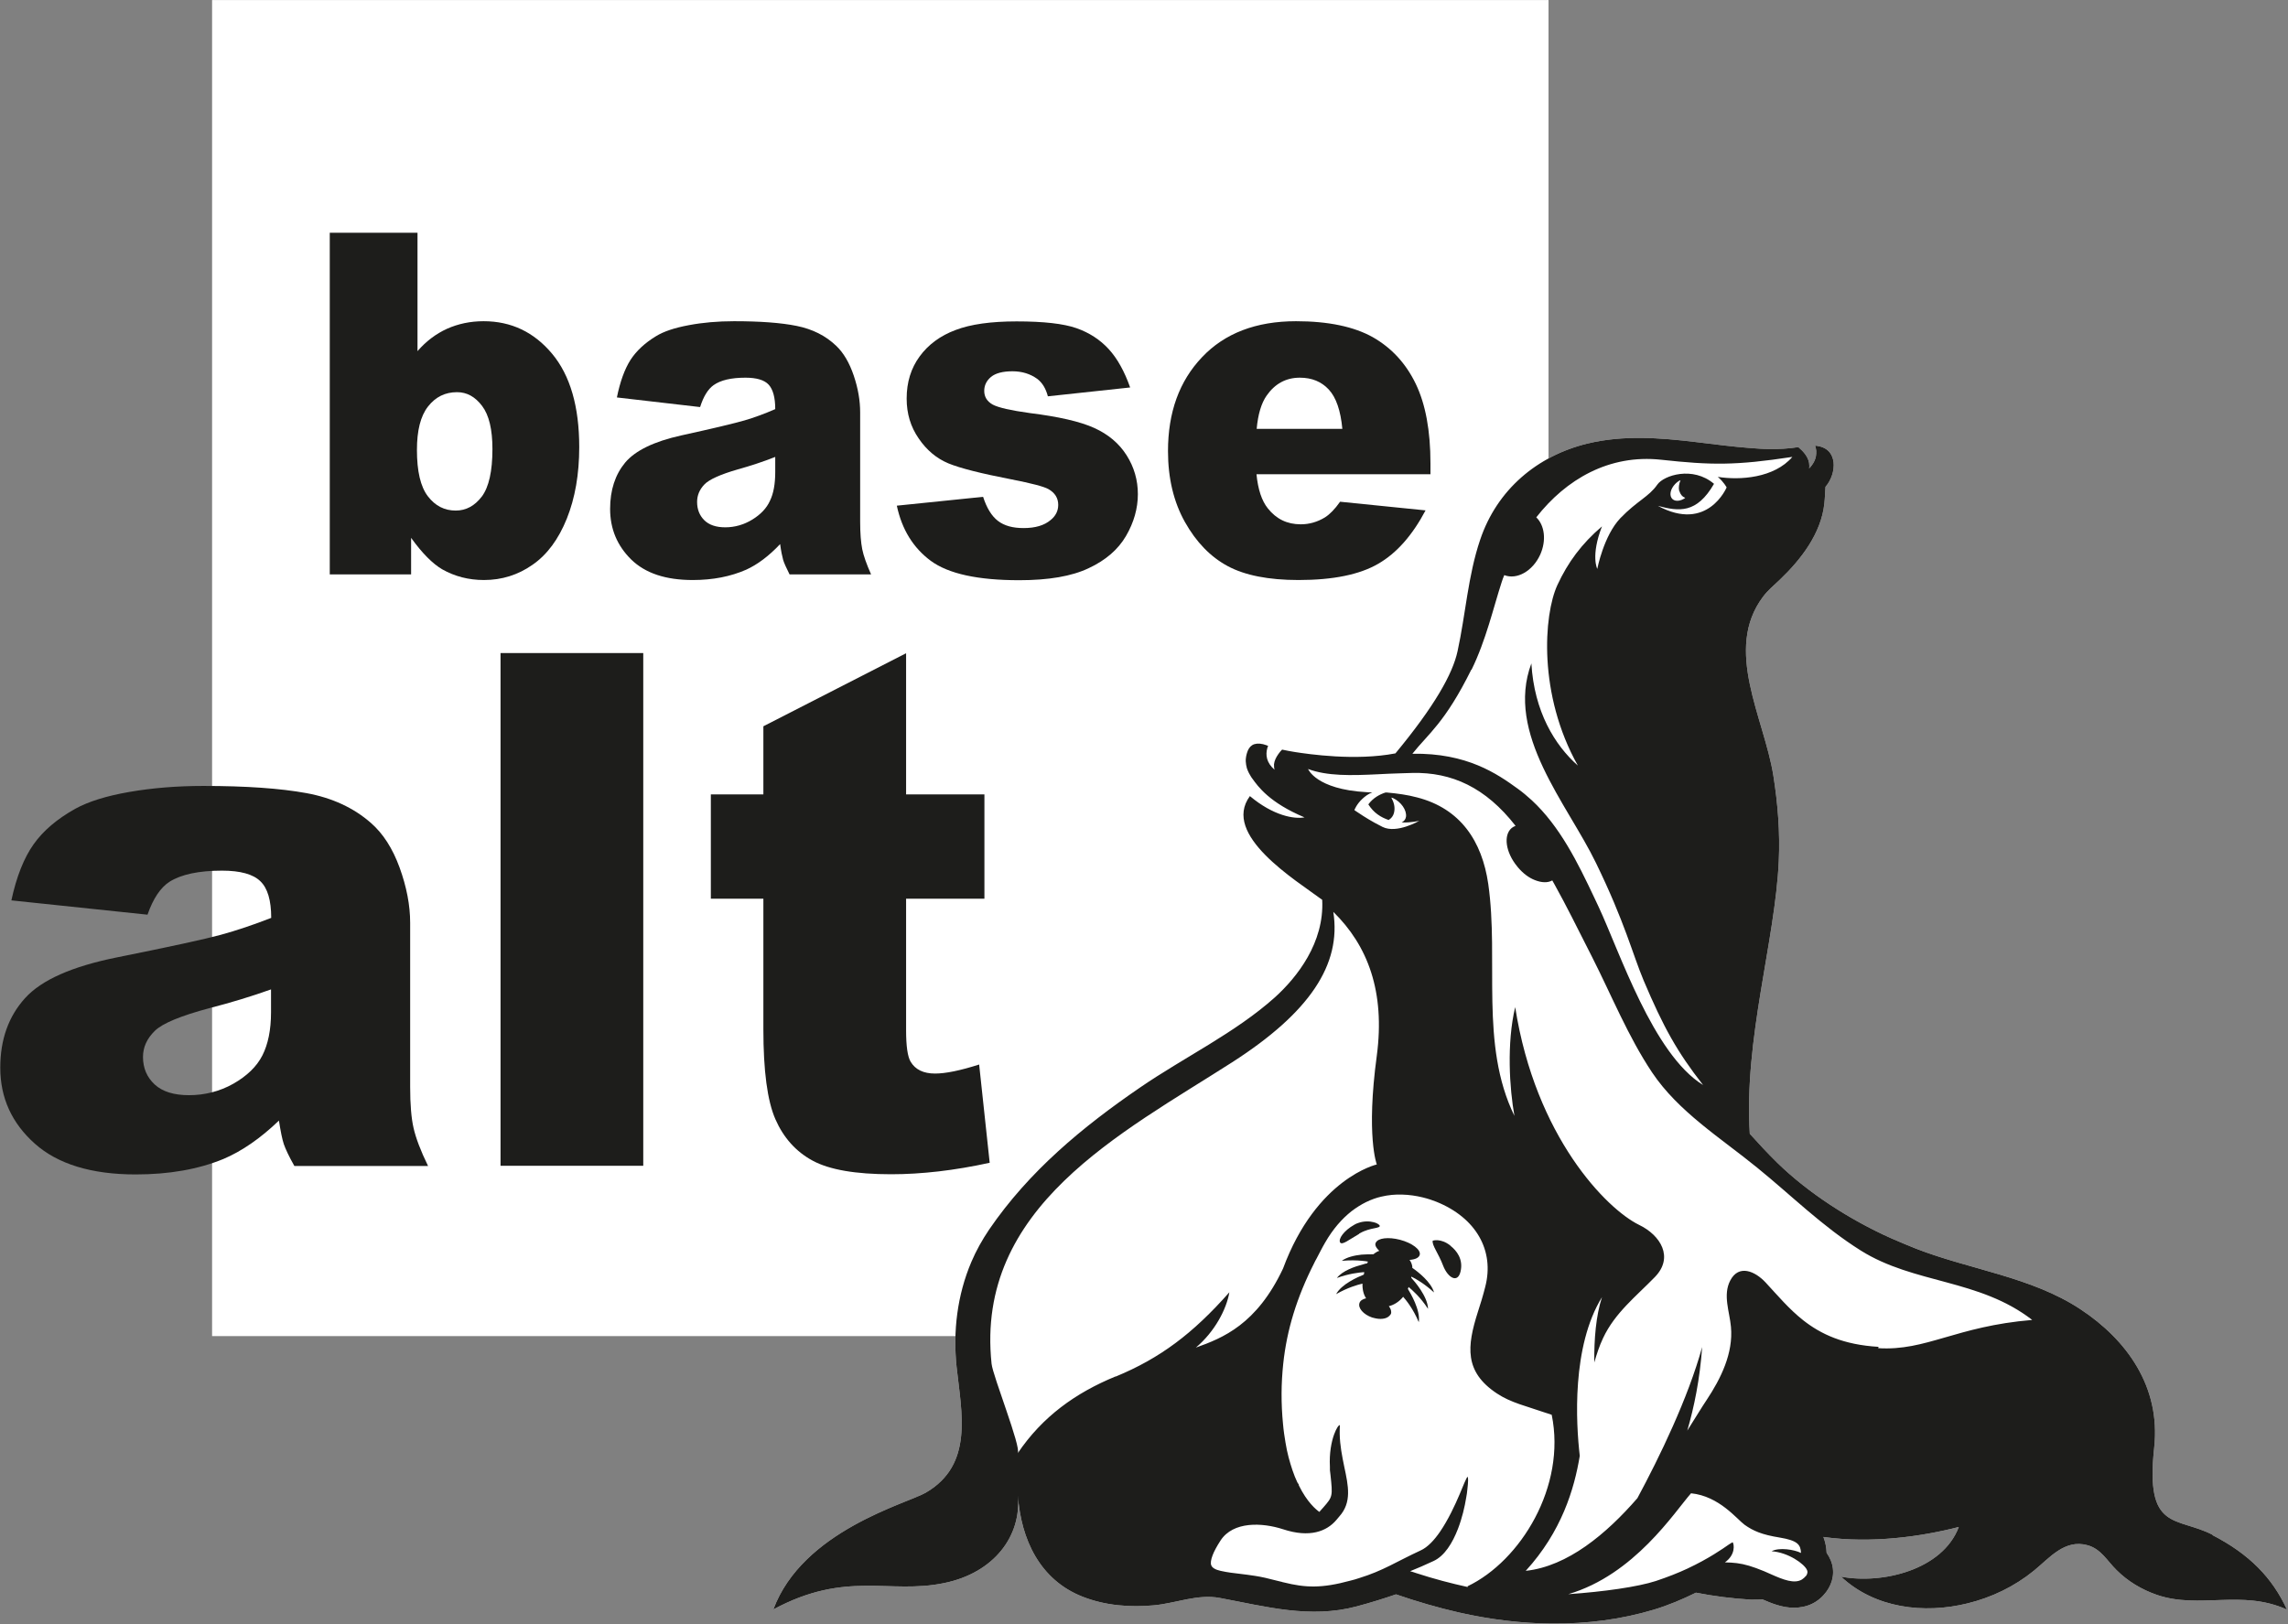
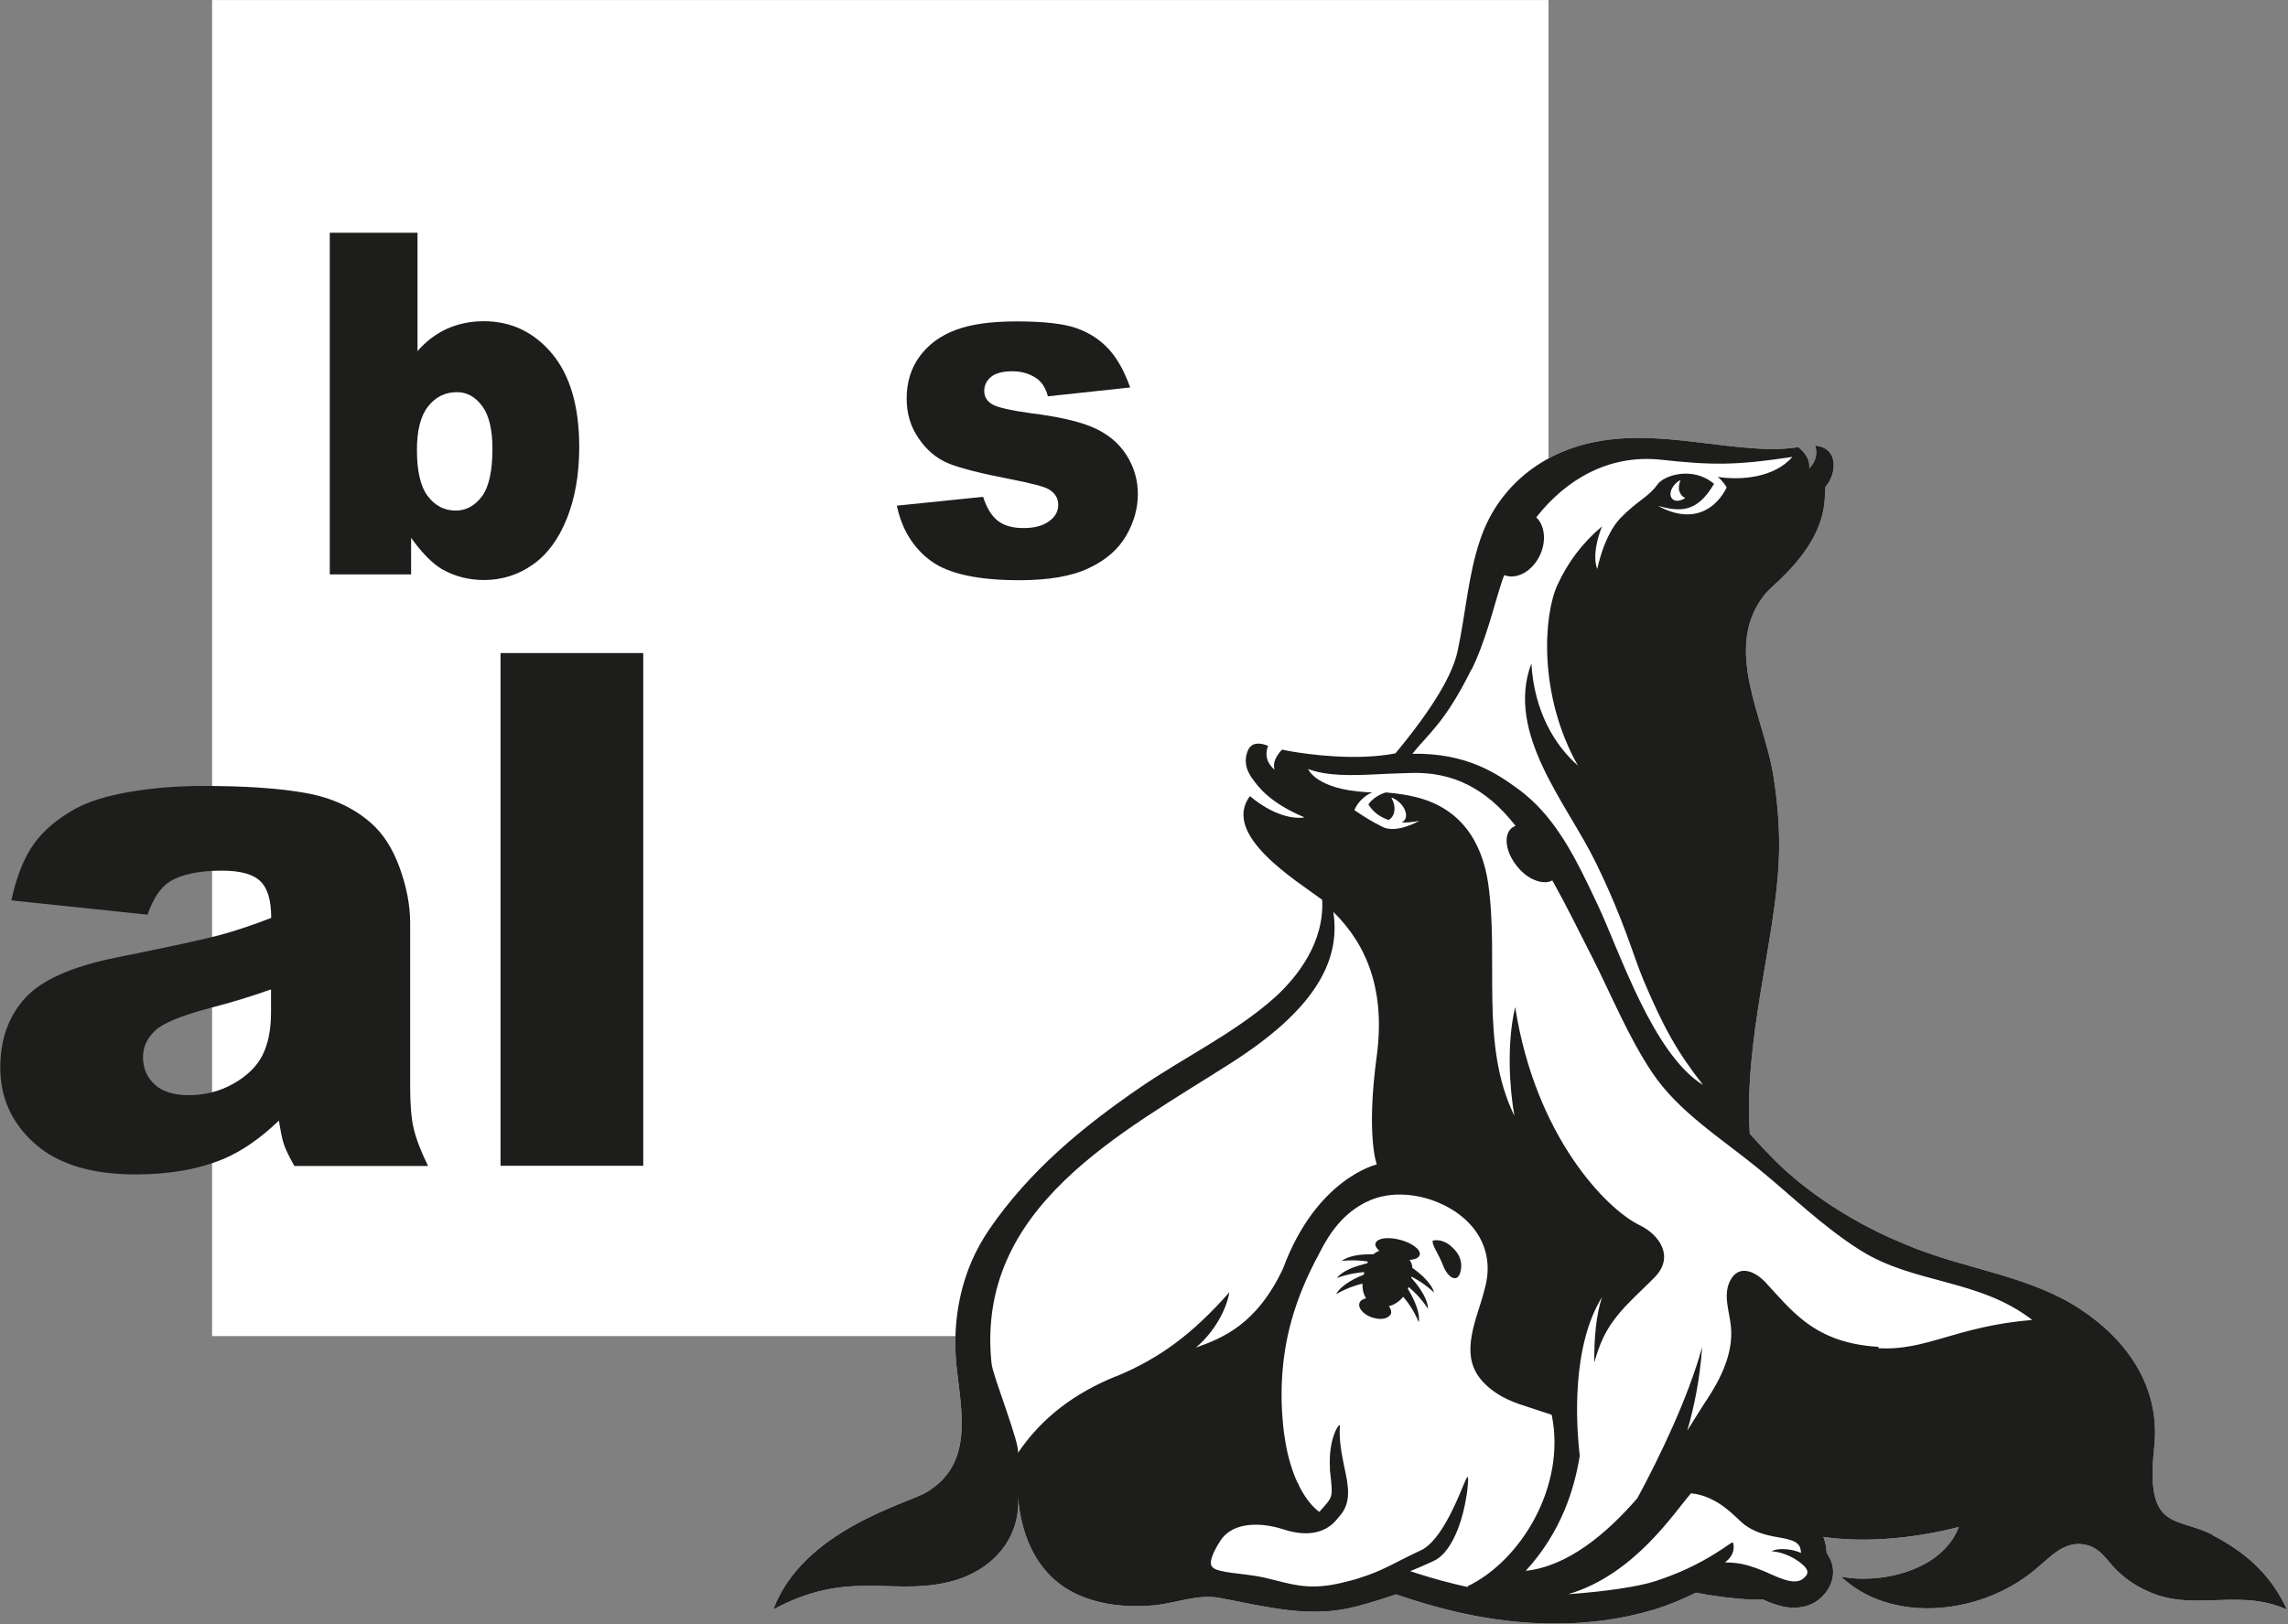
<svg xmlns="http://www.w3.org/2000/svg" width="3038" height="2157" viewBox="0 0 3038 2157" fill="none">
  <rect x="0" y="0" width="3038" height="2157" fill="#808080" stroke="none" />
  <g clip-path="url(#clip0_24_314)">
    <path d="M2056.11 0.119H281.61V1774.62H2056.11V0.119Z" fill="white" />
    <path d="M2938.11 2038.62C2889.86 2013.62 2848.11 2034.87 2860.36 1922.37C2869.11 1841.87 2823.86 1779.37 2762.36 1738.87C2697.36 1695.87 2615.61 1686.37 2543.86 1658.37C2532.36 1653.87 2520.86 1648.87 2509.36 1643.87C2456.61 1620.12 2401.36 1584.87 2359.86 1544.37C2359.61 1544.12 2359.36 1543.87 2359.11 1543.62C2346.86 1531.62 2335.11 1518.87 2323.36 1505.87C2315.36 1380.12 2357.11 1249.87 2361.86 1143.62C2363.61 1105.87 2360.61 1067.37 2354.61 1029.87C2342.36 953.373 2288.11 862.623 2341.11 792.373C2347.36 784.123 2354.11 778.623 2363.36 769.873C2391.36 743.123 2418.11 708.623 2422.36 668.873C2423.36 659.623 2423.36 652.123 2423.86 646.623C2431.36 638.123 2435.86 625.123 2434.61 613.873C2433.86 608.373 2431.86 603.123 2427.86 599.123C2423.86 595.123 2418.11 592.623 2410.11 591.873C2410.86 594.123 2411.36 596.373 2411.61 598.873C2411.61 601.373 2411.61 603.873 2411.11 606.373C2410.36 610.123 2408.61 614.123 2405.61 618.123C2404.61 619.373 2403.61 620.873 2402.11 622.123C2402.36 620.623 2402.61 619.373 2402.36 617.873C2402.36 616.623 2402.36 615.123 2401.86 613.873C2401.11 609.873 2399.11 606.373 2396.61 602.873C2394.11 599.623 2391.11 596.623 2388.11 594.123C2388.11 594.123 2387.86 594.123 2387.61 593.873C2375.11 595.873 2362.61 596.623 2348.61 596.373C2340.36 596.373 2331.36 595.623 2321.61 594.873C2302.36 593.373 2279.86 590.623 2251.61 587.123C2203.86 581.373 2155.36 577.623 2107.86 589.123C2040.86 605.373 1987.61 650.623 1965.36 716.873C1949.11 764.873 1946.11 815.623 1935.36 864.873C1928.86 895.123 1904.61 938.123 1852.86 1000.62C1799.86 1010.87 1737.36 1001.62 1719.61 998.873C1713.61 997.873 1707.86 996.873 1702.36 995.623C1700.61 997.373 1698.86 999.373 1697.36 1001.62C1694.36 1005.87 1692.11 1010.37 1691.61 1015.12C1691.61 1017.62 1691.61 1019.87 1692.36 1022.37C1681.36 1012.87 1680.36 1002.62 1682.61 994.123C1682.86 992.873 1683.36 991.623 1683.86 990.623C1683.11 990.623 1682.61 990.123 1681.86 989.873C1675.11 987.373 1669.86 987.123 1665.61 988.373C1661.61 989.623 1658.86 992.623 1657.11 996.373C1656.36 998.123 1655.86 999.623 1655.36 1001.37C1654.86 1003.12 1654.61 1004.62 1654.36 1006.37C1653.86 1009.62 1654.11 1012.87 1654.61 1015.87C1654.86 1017.37 1655.36 1018.87 1655.61 1020.37C1656.36 1022.62 1657.36 1024.87 1658.36 1026.87C1659.11 1028.37 1660.11 1030.12 1661.11 1031.62C1661.61 1032.62 1662.36 1033.37 1662.86 1034.12C1670.36 1044.62 1685.61 1066.12 1732.11 1085.62C1718.61 1088.12 1690.86 1083.62 1659.61 1057.37C1621.61 1108.87 1720.36 1168.87 1755.61 1195.12C1758.61 1252.12 1722.11 1298.12 1692.86 1324.62C1640.11 1371.87 1572.11 1404.37 1513.86 1444.37C1436.86 1497.12 1366.36 1555.62 1313.36 1633.12C1304.11 1646.87 1296.11 1661.12 1289.86 1675.87C1270.86 1720.37 1265.36 1768.62 1270.11 1815.12C1276.61 1875.87 1293.36 1945.37 1229.11 1982.62C1204.11 1997.12 1065.61 2032.87 1026.86 2137.62C1123.86 2085.37 1180.36 2117.87 1253.61 2102.62C1319.61 2089.12 1356.36 2040.62 1351.61 1986.37C1355.61 2044.37 1380.61 2098.62 1437.86 2120.87C1467.86 2132.62 1500.86 2135.12 1532.61 2132.12C1561.36 2129.37 1590.36 2116.87 1619.61 2122.37C1681.11 2133.87 1739.36 2150.12 1801.36 2133.62C1820.86 2128.37 1837.61 2123.12 1853.61 2117.62C1881.86 2127.37 1909.61 2135.37 1936.86 2141.62C1978.86 2151.12 2020.36 2156.12 2059.86 2156.37C2108.11 2156.87 2153.61 2150.62 2195.36 2138.12C2215.36 2132.12 2234.11 2124.12 2251.86 2115.37C2275.86 2120.12 2300.36 2123.12 2324.61 2124.62C2325.36 2124.62 2326.36 2124.62 2327.61 2124.62C2330.61 2124.62 2335.11 2124.62 2340.36 2124.37C2351.86 2129.37 2366.36 2135.37 2381.86 2135.37C2399.61 2135.37 2414.36 2128.37 2424.86 2114.37C2434.36 2101.62 2436.61 2086.37 2430.86 2072.37C2429.36 2068.87 2427.61 2065.62 2425.36 2062.37C2425.11 2055.12 2423.61 2047.87 2421.11 2041.37C2484.86 2050.37 2551.36 2040.87 2600.86 2028.12C2579.36 2085.37 2498.86 2104.37 2444.61 2094.12C2489.36 2136.12 2554.86 2143.87 2612.36 2129.62C2644.36 2121.87 2674.86 2107.12 2700.36 2086.37C2721.36 2069.37 2741.36 2043.87 2771.86 2052.37C2789.86 2057.37 2797.86 2073.12 2810.36 2085.37C2825.36 2100.37 2843.86 2111.37 2864.11 2118.37C2920.86 2137.62 2976.61 2110.62 3036.61 2137.87C3017.11 2095.12 2986.11 2063.87 2937.61 2038.87L2938.11 2038.62Z" fill="white" />
    <path d="M1925.86 1654.38C1912.86 1644.13 1902.36 1647.88 1902.36 1647.88C1901.11 1653.88 1909.86 1664.38 1916.11 1680.88C1922.36 1697.13 1935.61 1705.13 1939.36 1688.63C1943.11 1672.13 1933.86 1660.88 1925.86 1654.63V1654.38Z" fill="#1D1D1B" />
-     <path d="M1804.86 1638.37C1804.86 1638.37 1805.61 1637.87 1805.86 1637.87C1812.86 1633.87 1819.86 1632.37 1824.86 1631.37C1829.86 1630.37 1832.86 1629.62 1831.86 1627.62C1830.86 1626.12 1828.11 1624.37 1824.11 1623.37C1818.61 1621.87 1810.86 1621.62 1803.36 1624.37C1801.61 1624.87 1800.11 1625.62 1798.36 1626.62C1784.11 1634.62 1776.86 1645.62 1779.36 1650.12C1781.86 1654.37 1791.11 1646.62 1804.61 1638.87L1804.86 1638.37Z" fill="#1D1D1B" />
    <path d="M1875.36 1683.39C1875.11 1679.89 1873.86 1676.39 1871.61 1673.39C1878.86 1672.89 1884.11 1670.64 1885.11 1666.64C1886.86 1659.89 1875.11 1650.89 1858.86 1646.64C1843.36 1642.64 1829.61 1644.39 1826.86 1650.39C1826.86 1650.64 1826.36 1650.89 1826.36 1651.39C1825.86 1653.14 1826.36 1654.89 1827.61 1656.89C1828.61 1658.39 1829.86 1659.89 1831.36 1661.39C1830.36 1661.64 1829.36 1662.14 1828.36 1662.64C1826.61 1663.64 1825.11 1664.64 1823.61 1665.89C1819.61 1665.89 1814.11 1665.89 1807.86 1666.39C1798.61 1667.39 1788.36 1669.64 1781.61 1674.64C1792.36 1673.64 1801.86 1673.89 1808.86 1674.64C1811.61 1674.89 1814.11 1675.14 1816.36 1675.64C1816.11 1676.39 1815.61 1677.14 1815.36 1677.89C1813.86 1678.14 1811.86 1678.64 1809.61 1679.39C1799.11 1682.14 1782.61 1687.64 1775.11 1697.39C1790.86 1691.64 1804.36 1690.14 1811.11 1689.64C1811.11 1689.64 1811.11 1689.64 1811.36 1689.64C1811.36 1689.89 1811.36 1690.14 1811.36 1690.39C1811.36 1691.14 1810.86 1692.14 1810.86 1692.89C1802.86 1696.14 1781.11 1705.64 1774.11 1718.89C1789.36 1710.14 1802.61 1706.39 1809.11 1704.89C1808.86 1712.89 1810.61 1719.39 1813.86 1724.39C1809.61 1725.39 1806.11 1727.39 1805.11 1730.64C1802.86 1737.39 1810.36 1745.89 1821.86 1749.89C1822.61 1750.14 1823.36 1750.14 1823.86 1750.39C1832.61 1752.89 1840.61 1751.89 1844.61 1747.89C1844.61 1747.89 1846.36 1746.14 1846.86 1745.14C1847.86 1741.89 1846.86 1738.39 1844.11 1734.89C1851.11 1733.14 1857.86 1728.89 1863.11 1722.39C1866.86 1726.64 1876.36 1738.14 1883.86 1756.14C1886.36 1740.14 1872.61 1717.14 1869.36 1711.89C1869.61 1711.14 1870.11 1710.14 1870.36 1709.39C1875.11 1713.39 1886.11 1722.89 1896.11 1738.39C1895.86 1721.89 1877.61 1701.14 1873.86 1697.14C1873.86 1696.64 1873.86 1696.14 1874.11 1695.64C1880.36 1698.64 1891.86 1705.39 1904.11 1716.64C1900.36 1702.89 1882.86 1689.14 1875.11 1683.89L1875.36 1683.39Z" fill="#1D1D1B" />
    <path d="M2938.11 2038.62C2889.86 2013.62 2848.11 2034.87 2860.36 1922.37C2869.11 1841.87 2823.86 1779.37 2762.36 1738.87C2697.36 1695.87 2615.61 1686.37 2543.86 1658.37C2532.36 1653.87 2520.86 1648.87 2509.36 1643.87C2456.61 1620.12 2401.36 1584.87 2359.86 1544.37C2359.61 1544.12 2359.36 1543.87 2359.11 1543.62C2346.86 1531.62 2335.11 1518.87 2323.36 1505.87C2315.36 1380.12 2357.11 1249.87 2361.86 1143.62C2363.61 1105.87 2360.61 1067.37 2354.61 1029.87C2342.36 953.373 2288.11 862.623 2341.11 792.373C2347.36 784.123 2354.11 778.623 2363.36 769.873C2391.36 743.123 2418.11 708.623 2422.36 668.873C2423.36 659.623 2423.36 652.123 2423.86 646.623C2431.36 638.123 2435.86 625.123 2434.61 613.873C2433.86 608.373 2431.86 603.123 2427.86 599.123C2423.86 595.123 2418.11 592.623 2410.11 591.873C2410.86 594.123 2411.36 596.373 2411.61 598.873C2411.61 601.373 2411.61 603.873 2411.11 606.373C2410.36 610.123 2408.61 614.123 2405.61 618.123C2404.61 619.373 2403.61 620.873 2402.11 622.123C2402.36 620.623 2402.61 619.373 2402.36 617.873C2402.11 616.373 2402.36 615.123 2401.86 613.873C2401.11 609.873 2399.11 606.373 2396.61 602.873C2394.11 599.623 2391.11 596.623 2388.11 594.123C2388.11 594.123 2387.86 594.123 2387.61 593.873C2375.11 595.873 2362.61 596.623 2348.61 596.373C2340.36 596.373 2331.36 595.623 2321.61 594.873C2302.36 593.373 2279.86 590.623 2251.61 587.123C2203.86 581.373 2155.36 577.623 2107.86 589.123C2040.86 605.373 1987.61 650.623 1965.36 716.873C1949.11 764.873 1946.11 815.623 1935.36 864.873C1928.86 895.123 1904.61 938.123 1852.86 1000.62C1799.86 1010.87 1737.36 1001.62 1719.61 998.873C1713.61 997.873 1707.86 996.873 1702.36 995.623C1700.61 997.373 1698.86 999.373 1697.36 1001.62C1694.36 1005.87 1692.11 1010.37 1691.61 1015.12C1691.61 1017.62 1691.61 1019.87 1692.36 1022.37C1681.36 1012.87 1680.36 1002.62 1682.61 994.123C1682.86 992.873 1683.36 991.623 1683.86 990.623C1683.11 990.623 1682.61 990.123 1681.86 989.873C1675.11 987.373 1669.86 987.123 1665.61 988.373C1661.61 989.623 1658.86 992.623 1657.11 996.373C1656.36 998.123 1655.86 999.623 1655.36 1001.37C1654.86 1003.12 1654.61 1004.62 1654.36 1006.37C1653.86 1009.62 1654.11 1012.87 1654.61 1015.87C1654.86 1017.37 1655.36 1018.87 1655.61 1020.37C1656.36 1022.62 1657.36 1024.87 1658.36 1026.87C1659.11 1028.37 1660.11 1030.12 1661.11 1031.62C1661.61 1032.62 1662.36 1033.37 1662.86 1034.12C1670.36 1044.62 1685.61 1066.12 1732.11 1085.62C1718.61 1088.12 1690.86 1083.62 1659.61 1057.37C1621.61 1108.87 1720.36 1168.87 1755.61 1195.12C1758.61 1252.12 1722.11 1298.12 1692.86 1324.62C1640.11 1371.87 1572.11 1404.37 1513.86 1444.37C1436.86 1497.12 1366.36 1555.62 1313.36 1633.12C1304.11 1646.87 1296.11 1661.12 1289.86 1675.87C1270.86 1720.37 1265.36 1768.62 1270.11 1815.12C1276.61 1875.87 1293.36 1945.37 1229.11 1982.62C1204.11 1997.12 1065.61 2032.87 1026.86 2137.62C1123.86 2085.37 1180.36 2117.87 1253.61 2102.62C1319.61 2089.12 1356.36 2040.62 1351.61 1986.37C1355.61 2044.37 1380.61 2098.62 1437.86 2120.87C1467.86 2132.62 1500.86 2135.12 1532.61 2132.12C1561.36 2129.37 1590.36 2116.87 1619.61 2122.37C1681.11 2133.87 1739.36 2150.12 1801.36 2133.62C1820.86 2128.37 1837.61 2123.12 1853.61 2117.62C1881.86 2127.37 1909.61 2135.37 1936.86 2141.62C1978.86 2151.12 2020.36 2156.12 2059.86 2156.37C2108.11 2156.87 2153.61 2150.62 2195.36 2138.12C2215.36 2132.12 2234.11 2124.12 2251.86 2115.37C2275.86 2120.12 2300.36 2123.12 2324.61 2124.62C2325.36 2124.62 2326.36 2124.62 2327.61 2124.62C2330.61 2124.62 2335.11 2124.62 2340.36 2124.37C2351.86 2129.37 2366.36 2135.37 2381.86 2135.37C2399.61 2135.37 2414.36 2128.37 2424.86 2114.37C2434.36 2101.62 2436.61 2086.37 2430.86 2072.37C2429.36 2068.87 2427.61 2065.62 2425.36 2062.37C2425.11 2055.12 2423.61 2047.87 2421.11 2041.37C2484.86 2050.37 2551.36 2040.87 2600.86 2028.12C2579.36 2085.37 2498.86 2104.37 2444.61 2094.12C2489.36 2136.12 2554.86 2143.87 2612.36 2129.62C2644.36 2121.87 2674.86 2107.12 2700.36 2086.37C2721.36 2069.37 2741.36 2043.87 2771.86 2052.37C2789.86 2057.37 2797.86 2073.12 2810.36 2085.37C2825.36 2100.37 2843.86 2111.37 2864.11 2118.37C2920.86 2137.62 2976.61 2110.62 3036.61 2137.87C3017.11 2095.12 2986.11 2063.87 2937.61 2038.87L2938.11 2038.62ZM1953.86 889.623C1973.11 850.373 1983.11 806.373 1993.86 773.373C1994.86 770.123 1996.11 766.873 1997.36 763.873C2014.11 770.373 2035.11 758.623 2045.11 736.623C2053.61 717.623 2050.86 697.623 2039.86 687.123C2079.36 636.623 2136.61 603.123 2205.61 610.623C2272.36 617.873 2304.36 618.373 2379.86 606.873C2355.86 634.873 2310.36 638.123 2280.86 633.373C2288.86 640.123 2292.61 647.373 2292.61 647.373C2292.61 647.373 2267.36 707.623 2201.36 671.873C2229.36 679.373 2252.86 682.373 2275.86 642.623C2247.61 618.623 2209.11 631.373 2200.61 643.623C2189.36 659.873 2174.11 664.873 2151.61 688.123C2129.36 711.373 2120.86 755.623 2120.86 755.623C2120.86 755.623 2111.86 738.373 2127.11 699.123C2100.11 722.123 2081.86 746.873 2067.86 777.123C2049.61 816.873 2042.11 922.623 2095.11 1016.87C2064.36 989.623 2037.11 945.123 2033.36 881.123C1998.36 974.623 2081.11 1067.62 2119.11 1146.12C2157.36 1224.62 2167.86 1267.62 2182.36 1302.12C2208.61 1364.12 2226.86 1397.12 2261.36 1441.12C2194.86 1400.12 2150.61 1264.12 2122.61 1204.37C2120.61 1200.12 2118.61 1195.87 2116.61 1191.62C2095.11 1146.12 2071.36 1097.62 2033.86 1062.87C2027.86 1057.37 2021.61 1052.12 2015.36 1047.62C1988.11 1027.87 1947.86 999.873 1875.36 1001.12C1896.36 974.623 1918.61 960.123 1953.61 889.373L1953.86 889.623ZM2229.86 652.123C2231.11 656.623 2233.86 659.873 2237.61 661.123C2237.11 661.623 2236.61 662.123 2236.11 662.373C2228.11 667.123 2220.11 665.623 2218.36 658.873C2216.61 652.373 2221.86 643.123 2229.86 638.373C2230.36 638.123 2230.86 638.123 2231.36 637.873C2229.36 642.623 2228.61 647.623 2229.61 652.123H2229.86ZM1481.36 1828.12C1427.86 1850.12 1384.11 1881.62 1351.36 1930.12C1356.36 1922.62 1318.36 1827.87 1316.61 1811.37C1294.61 1603.12 1489.11 1505.12 1636.11 1410.87C1738.86 1344.87 1781.36 1281.12 1770.36 1211.12C1816.11 1255.87 1839.36 1317.12 1828.11 1402.12C1813.61 1509.12 1828.11 1546.62 1828.11 1546.62C1828.11 1546.62 1748.11 1564.62 1703.61 1684.87C1668.61 1759.12 1623.61 1777.12 1587.86 1789.87C1613.11 1768.62 1628.61 1738.62 1632.36 1716.37C1583.86 1771.37 1540.11 1804.12 1481.36 1828.37V1828.12ZM1948.86 2107.87C1927.11 2103.12 1904.11 2097.12 1880.36 2089.37C1877.61 2088.37 1875.11 2087.62 1872.36 2086.87C1882.36 2082.87 1892.61 2078.37 1903.36 2073.37C1918.11 2066.62 1928.61 2049.37 1935.86 2030.62C1941.36 2016.37 1944.86 2001.37 1946.86 1988.87C1947.61 1985.12 1948.11 1981.37 1948.36 1978.12C1949.61 1968.12 1949.61 1961.62 1948.61 1961.62C1947.86 1961.62 1946.61 1964.87 1944.36 1969.62C1942.61 1973.62 1940.61 1978.87 1938.11 1984.62C1931.86 1999.37 1922.86 2018.62 1912.11 2034.37C1904.36 2045.62 1895.61 2055.12 1886.11 2059.37C1853.61 2074.37 1836.86 2086.12 1804.36 2096.12C1800.86 2097.37 1797.11 2098.37 1793.11 2099.37C1754.61 2109.87 1733.36 2108.87 1704.11 2101.62C1703.61 2101.62 1702.86 2101.37 1702.36 2101.12C1699.86 2100.62 1697.61 2099.87 1695.11 2099.37C1683.86 2096.37 1674.86 2094.37 1666.86 2093.12C1659.11 2091.87 1652.61 2091.12 1646.61 2090.37C1638.36 2089.37 1630.61 2088.62 1620.61 2086.37C1613.86 2084.87 1609.61 2082.37 1608.36 2079.12C1607.11 2076.12 1607.86 2071.62 1610.11 2065.62C1612.11 2060.37 1615.61 2053.87 1620.61 2046.12C1637.36 2020.37 1675.86 2022.12 1703.61 2031.12C1739.11 2042.87 1761.61 2033.87 1774.36 2018.87C1775.61 2017.37 1776.86 2015.87 1778.36 2014.12C1795.11 1995.37 1790.36 1973.62 1784.86 1947.87C1782.11 1934.37 1779.11 1919.87 1778.86 1904.12C1778.86 1900.37 1778.86 1896.62 1779.11 1892.87C1777.61 1892.37 1774.36 1897.12 1771.36 1905.37C1767.86 1915.12 1764.86 1930.12 1765.86 1948.12C1765.86 1949.62 1765.86 1951.12 1765.86 1952.62L1766.61 1958.87C1769.61 1987.12 1769.61 1987.87 1757.36 2001.87C1755.86 2003.62 1754.61 2005.12 1753.11 2006.62C1752.61 2007.12 1752.36 2007.62 1751.86 2008.12C1747.61 2005.12 1735.61 1995.37 1724.61 1972.87C1724.61 1971.87 1724.36 1971.12 1723.61 1970.37C1723.36 1969.87 1722.86 1969.37 1722.61 1968.87C1720.36 1964.12 1718.11 1958.62 1716.11 1952.62C1712.61 1942.12 1709.11 1930.12 1706.86 1915.87C1705.61 1908.37 1704.36 1900.37 1703.61 1891.62C1700.86 1863.62 1701.11 1837.37 1703.86 1811.37C1708.61 1766.37 1721.86 1723.12 1745.11 1677.37C1745.86 1675.62 1746.86 1673.87 1747.86 1672.12C1751.61 1665.12 1755.11 1657.87 1759.36 1650.62C1770.11 1631.87 1782.11 1618.62 1794.36 1608.87C1800.86 1603.87 1807.36 1599.87 1813.86 1596.62C1820.61 1593.37 1827.36 1590.87 1834.11 1589.37C1843.61 1587.12 1852.86 1586.37 1861.36 1586.62C1881.61 1587.12 1898.36 1592.62 1907.11 1596.12C1959.86 1617.37 1984.61 1660.87 1972.11 1709.12C1969.11 1721.12 1965.61 1732.37 1962.11 1743.12C1947.86 1788.12 1944.11 1821.87 1987.36 1850.62C2006.11 1863.12 2025.36 1867.12 2060.36 1879.12C2079.86 1974.12 2019.11 2073.12 1948.61 2106.87L1948.86 2107.87ZM2397.61 2093.37C2396.11 2095.37 2394.36 2096.62 2392.61 2097.87C2382.61 2103.87 2368.11 2098.37 2350.86 2090.62C2347.86 2089.37 2344.86 2087.87 2342.36 2086.87C2334.61 2083.62 2328.11 2081.37 2322.36 2079.62C2310.61 2076.12 2301.61 2075.37 2290.36 2075.12C2297.36 2070.12 2300.61 2064.12 2301.61 2058.87C2302.61 2053.87 2301.61 2049.62 2300.61 2048.37C2300.61 2048.37 2298.61 2049.37 2295.61 2051.37C2287.36 2057.12 2268.86 2070.12 2240.61 2083.37C2228.36 2089.12 2214.36 2094.62 2198.61 2099.87C2174.86 2107.62 2129.36 2114.12 2082.36 2117.37C2170.11 2091.62 2223.36 2008.37 2245.36 1983.37C2282.86 1987.12 2306.36 2017.87 2316.36 2025.12C2327.86 2033.37 2339.61 2038.37 2362.86 2042.12C2387.11 2046.12 2390.86 2051.62 2391.36 2062.62C2382.61 2058.12 2362.11 2054.87 2352.36 2060.37C2374.61 2061.87 2396.11 2077.37 2399.36 2085.37C2400.11 2087.12 2400.61 2089.62 2397.86 2093.37H2397.61ZM2494.36 1788.87C2447.36 1786.12 2417.61 1771.87 2394.36 1753.62C2375.36 1738.62 2360.36 1720.62 2344.36 1703.37C2330.61 1688.62 2308.86 1678.62 2297.36 1700.87C2287.36 1720.12 2296.61 1742.37 2298.36 1762.37C2301.61 1797.37 2284.86 1831.12 2266.11 1859.37C2260.36 1867.87 2251.61 1882.37 2240.36 1900.12C2249.36 1869.37 2257.11 1831.87 2260.11 1789.12C2241.36 1857.12 2203.61 1935.12 2174.11 1989.87C2132.86 2037.37 2081.61 2080.37 2025.86 2086.37C2073.36 2034.37 2090.36 1977.87 2097.61 1933.62C2092.61 1890.62 2086.61 1788.62 2127.11 1722.87C2119.11 1747.37 2116.61 1778.37 2116.86 1809.62C2120.11 1798.62 2123.61 1787.62 2128.61 1777.12C2144.36 1743.62 2172.11 1722.12 2197.36 1696.12C2222.86 1669.87 2204.86 1640.62 2176.36 1626.87C2133.36 1605.87 2038.86 1510.12 2011.86 1337.62C2000.36 1385.87 2004.36 1445.87 2010.86 1482.12C1964.61 1387.62 1990.61 1275.62 1976.11 1174.12C1967.86 1117.12 1939.11 1073.87 1881.61 1059.12C1868.61 1055.62 1855.11 1053.87 1841.61 1052.62C1840.86 1052.62 1840.36 1052.62 1839.61 1052.62C1831.86 1055.12 1823.36 1059.62 1816.86 1068.37C1820.36 1073.87 1824.61 1078.37 1829.11 1081.62C1833.86 1085.12 1838.86 1087.37 1843.86 1089.12C1847.86 1086.62 1850.61 1082.87 1851.36 1077.37C1852.36 1071.37 1850.61 1065.12 1847.36 1059.37C1848.11 1059.62 1848.61 1059.62 1849.36 1059.87C1860.36 1064.87 1868.11 1076.12 1866.86 1084.87C1866.36 1088.37 1864.11 1090.87 1861.11 1092.37C1874.36 1092.87 1884.61 1090.12 1884.61 1090.12C1884.61 1090.12 1854.86 1107.62 1835.86 1098.37C1832.36 1096.62 1828.86 1094.62 1825.36 1092.87C1814.11 1086.62 1804.36 1080.12 1800.36 1077.37C1799.11 1076.62 1798.36 1075.87 1798.36 1075.87C1798.36 1075.87 1801.36 1067.87 1809.11 1060.87C1812.61 1057.62 1816.61 1054.62 1822.11 1052.37H1822.61C1821.86 1052.37 1821.11 1052.37 1820.36 1052.37C1818.11 1052.37 1816.11 1052.37 1814.11 1052.12C1747.36 1048.37 1736.86 1021.37 1736.86 1021.37C1762.11 1030.87 1793.86 1030.12 1829.61 1028.37C1839.11 1027.87 1849.11 1027.37 1859.11 1027.12C1864.36 1027.12 1869.86 1026.62 1875.11 1026.62C1927.61 1025.37 1972.61 1045.87 2012.36 1096.87C2010.61 1097.62 2008.86 1098.37 2007.36 1099.62C1995.86 1109.12 1999.11 1132.12 2014.61 1150.87C2014.86 1151.37 2015.36 1151.62 2015.61 1152.12C2022.36 1160.12 2030.11 1165.87 2037.86 1168.87C2046.61 1172.37 2054.86 1172.87 2061.11 1169.37C2062.36 1171.37 2063.36 1173.37 2064.61 1175.62C2079.36 1202.12 2093.86 1231.37 2114.11 1271.37C2140.11 1322.62 2161.61 1376.37 2193.61 1424.37C2228.61 1476.62 2284.36 1511.12 2332.86 1550.62C2379.36 1588.37 2419.36 1628.62 2470.61 1660.87C2541.86 1705.62 2627.61 1698.37 2698.36 1753.12C2596.61 1761.62 2557.86 1794.62 2493.86 1790.62L2494.36 1788.87Z" fill="#1D1D1B" />
    <path d="M195.86 1214.87L15.11 1195.87C21.86 1164.37 31.86 1139.37 44.61 1121.37C57.36 1103.37 75.86 1087.62 100.11 1074.12C117.36 1064.62 141.36 1057.12 171.61 1051.87C201.86 1046.62 234.86 1043.87 270.11 1043.87C326.86 1043.87 372.36 1047.12 406.61 1053.37C440.86 1059.62 469.61 1072.87 492.61 1093.12C508.61 1107.12 521.36 1126.87 530.61 1152.37C539.86 1177.87 544.61 1202.37 544.61 1225.62V1443.62C544.61 1466.87 546.11 1485.12 549.11 1498.12C552.11 1511.37 558.36 1528.12 568.36 1548.62H390.86C383.61 1535.87 379.11 1526.12 376.86 1519.62C374.61 1512.87 372.61 1502.62 370.36 1488.37C345.61 1512.12 320.86 1529.12 296.61 1539.37C263.11 1553.12 224.36 1559.87 180.11 1559.87C121.36 1559.87 76.61 1546.12 46.11 1518.87C15.61 1491.62 0.36 1458.12 0.36 1418.12C0.36 1380.62 11.36 1349.87 33.36 1325.62C55.36 1301.37 95.86 1283.62 155.11 1271.62C226.11 1257.37 272.11 1247.37 293.11 1241.62C314.11 1235.87 336.36 1228.37 360.11 1219.12C360.11 1195.87 355.36 1179.62 345.61 1170.37C336.11 1161.12 319.11 1156.37 294.86 1156.37C263.86 1156.37 240.61 1161.37 225.11 1171.12C213.11 1178.87 203.36 1193.37 195.86 1214.87ZM359.86 1314.12C333.86 1323.37 306.86 1331.62 278.61 1338.87C240.11 1349.12 215.86 1359.12 205.61 1369.12C195.11 1379.37 189.86 1390.87 189.86 1403.87C189.86 1418.62 195.11 1430.87 205.36 1440.37C215.61 1449.87 230.86 1454.62 251.11 1454.62C271.36 1454.62 291.86 1449.62 309.86 1439.37C327.86 1429.12 340.86 1416.62 348.36 1401.87C355.86 1387.12 359.86 1368.12 359.86 1344.62V1314.37V1314.12Z" fill="#1D1D1B" />
    <path d="M664.612 867.38H854.112V1548.38H664.612V867.38Z" fill="#1D1D1B" />
-     <path d="M1203.11 867.38V1055.13H1307.11V1193.63H1203.11V1368.38C1203.11 1389.38 1205.11 1403.38 1209.11 1410.13C1215.36 1420.63 1226.11 1425.88 1241.61 1425.88C1255.61 1425.88 1275.11 1421.88 1300.11 1413.88L1314.11 1544.38C1267.36 1554.63 1223.61 1559.63 1183.11 1559.63C1136.11 1559.63 1101.36 1553.63 1079.11 1541.63C1056.86 1529.63 1040.36 1511.13 1029.61 1486.63C1018.86 1462.13 1013.61 1422.13 1013.61 1367.13V1193.63H943.86V1055.13H1013.61V964.63L1203.11 867.63V867.38Z" fill="#1D1D1B" />
    <path d="M437.86 309.128H554.36V466.378C565.86 453.128 578.86 443.378 593.61 436.628C608.36 430.128 624.36 426.628 642.11 426.628C678.86 426.628 709.11 441.128 733.11 469.878C757.11 498.628 769.11 540.128 769.11 593.878C769.11 629.878 763.61 661.378 752.61 688.878C741.61 716.128 726.61 736.628 707.11 750.128C687.86 763.628 666.36 770.378 642.61 770.378C622.36 770.378 603.86 765.628 587.11 756.128C574.36 748.628 560.61 734.878 545.86 714.378V762.878H437.86V309.128ZM553.61 597.628C553.61 625.878 558.36 646.378 568.11 659.128C577.86 671.878 590.11 678.128 605.11 678.128C618.86 678.128 630.36 671.878 639.86 659.378C649.11 646.878 653.86 625.878 653.86 596.378C653.86 570.378 649.36 551.378 640.11 539.128C630.86 526.878 619.86 520.878 606.86 520.878C591.11 520.878 578.36 527.128 568.36 539.878C558.36 552.628 553.61 571.878 553.61 597.628Z" fill="#1D1D1B" />
-     <path d="M929.357 540.633L819.107 527.883C823.357 506.883 829.357 490.383 837.107 478.133C844.857 466.133 856.107 455.633 870.857 446.633C881.357 440.133 895.857 435.383 914.607 431.883C933.107 428.383 953.107 426.633 974.607 426.633C1009.11 426.633 1036.86 428.633 1057.86 432.883C1078.86 437.133 1096.36 445.883 1110.36 459.383C1120.11 468.633 1127.86 481.883 1133.61 498.883C1139.36 515.883 1142.11 532.133 1142.11 547.633V692.883C1142.11 708.383 1143.11 720.383 1144.86 729.383C1146.61 738.133 1150.61 749.383 1156.61 762.883H1048.36C1044.11 754.383 1041.11 747.883 1039.86 743.633C1038.61 739.133 1037.11 732.133 1035.86 722.633C1020.86 738.633 1005.61 749.883 990.857 756.633C970.357 765.633 946.857 770.383 919.857 770.383C883.857 770.383 856.857 761.383 838.107 743.133C819.607 724.883 810.107 702.633 810.107 675.883C810.107 650.883 816.857 630.383 830.107 614.383C843.607 598.383 868.357 586.383 904.357 578.383C947.607 568.883 975.607 562.133 988.607 558.383C1001.36 554.633 1015.11 549.633 1029.36 543.383C1029.36 527.883 1026.36 517.133 1020.61 510.883C1014.86 504.633 1004.36 501.633 989.857 501.633C970.857 501.633 956.857 504.883 947.357 511.633C940.107 516.883 934.107 526.383 929.607 540.633H929.357ZM1029.36 606.883C1013.61 613.133 996.857 618.633 979.857 623.383C956.357 630.133 941.607 636.883 935.357 643.383C928.857 650.133 925.607 657.883 925.607 666.633C925.607 676.633 928.857 684.633 935.107 690.883C941.357 697.133 950.607 700.383 963.107 700.383C975.607 700.383 987.857 696.883 998.857 690.133C1009.86 683.383 1017.86 675.133 1022.36 665.133C1027.11 655.383 1029.36 642.633 1029.36 626.883V606.883Z" fill="#1D1D1B" />
    <path d="M1190.86 671.627L1305.36 659.877C1310.11 674.627 1316.61 685.377 1325.11 691.877C1333.61 698.377 1344.86 701.377 1359.11 701.377C1374.61 701.377 1386.61 697.877 1395.11 690.627C1401.61 685.377 1405.11 678.627 1405.11 670.627C1405.11 661.627 1400.86 654.627 1392.11 649.627C1385.86 646.127 1369.36 641.877 1342.61 636.627C1302.61 628.877 1274.86 621.877 1259.11 615.377C1243.61 608.877 1230.36 597.877 1219.86 582.377C1209.11 566.877 1203.86 549.377 1203.86 529.377C1203.86 507.627 1209.61 489.127 1221.11 473.377C1232.61 457.627 1248.61 445.877 1268.61 438.377C1288.86 430.627 1315.86 426.877 1349.86 426.877C1385.86 426.877 1412.11 429.877 1429.36 435.877C1446.36 441.877 1460.61 451.127 1472.11 463.627C1483.61 476.127 1493.11 493.377 1500.61 514.627L1391.36 526.377C1388.61 515.877 1383.86 508.127 1377.11 503.127C1368.11 496.627 1357.11 493.127 1344.36 493.127C1331.61 493.127 1321.86 495.627 1315.86 500.627C1309.86 505.627 1306.86 511.877 1306.86 519.127C1306.86 527.127 1310.61 533.127 1318.11 537.377C1325.61 541.377 1342.11 545.127 1367.36 548.627C1405.61 553.377 1434.11 559.877 1452.86 568.377C1471.61 576.877 1485.86 588.877 1495.86 604.627C1505.86 620.377 1510.86 637.627 1510.86 656.377C1510.86 675.127 1505.61 693.877 1495.11 711.877C1484.61 729.877 1468.11 744.127 1445.61 754.627C1423.11 765.377 1392.36 770.627 1353.36 770.627C1298.36 770.627 1259.36 762.127 1235.86 744.877C1212.61 727.627 1197.61 703.377 1190.86 671.877V671.627Z" fill="#1D1D1B" />
-     <path d="M1899.61 629.883H1668.36C1670.36 650.133 1675.36 665.133 1683.36 675.133C1694.61 689.383 1709.11 696.383 1727.11 696.383C1738.36 696.383 1749.11 693.383 1759.36 687.133C1765.61 683.133 1772.36 676.383 1779.36 666.383L1892.86 677.883C1875.36 710.883 1854.61 734.633 1829.86 748.883C1805.36 763.133 1770.11 770.383 1724.11 770.383C1684.36 770.383 1652.86 764.133 1630.11 751.883C1607.36 739.633 1588.36 720.133 1573.36 693.383C1558.36 666.633 1550.86 635.133 1550.86 599.133C1550.86 547.633 1565.86 506.133 1596.11 474.383C1626.11 442.633 1667.86 426.633 1720.86 426.633C1763.86 426.633 1797.86 433.883 1822.86 447.883C1847.86 462.133 1866.86 482.883 1879.86 509.883C1892.86 536.883 1899.36 572.133 1899.36 615.383V629.633L1899.61 629.883ZM1782.36 569.633C1780.11 545.383 1774.11 527.883 1764.36 517.383C1754.61 506.883 1741.86 501.633 1725.86 501.633C1707.61 501.633 1692.86 509.633 1681.86 525.383C1674.86 535.383 1670.36 550.133 1668.61 569.633H1782.11H1782.36Z" fill="#1D1D1B" />
  </g>
  <defs>
    <clipPath id="clip0_24_314">
      <rect width="3036.75" height="2156" fill="white" transform="translate(0.36 0.119)" />
    </clipPath>
  </defs>
</svg>